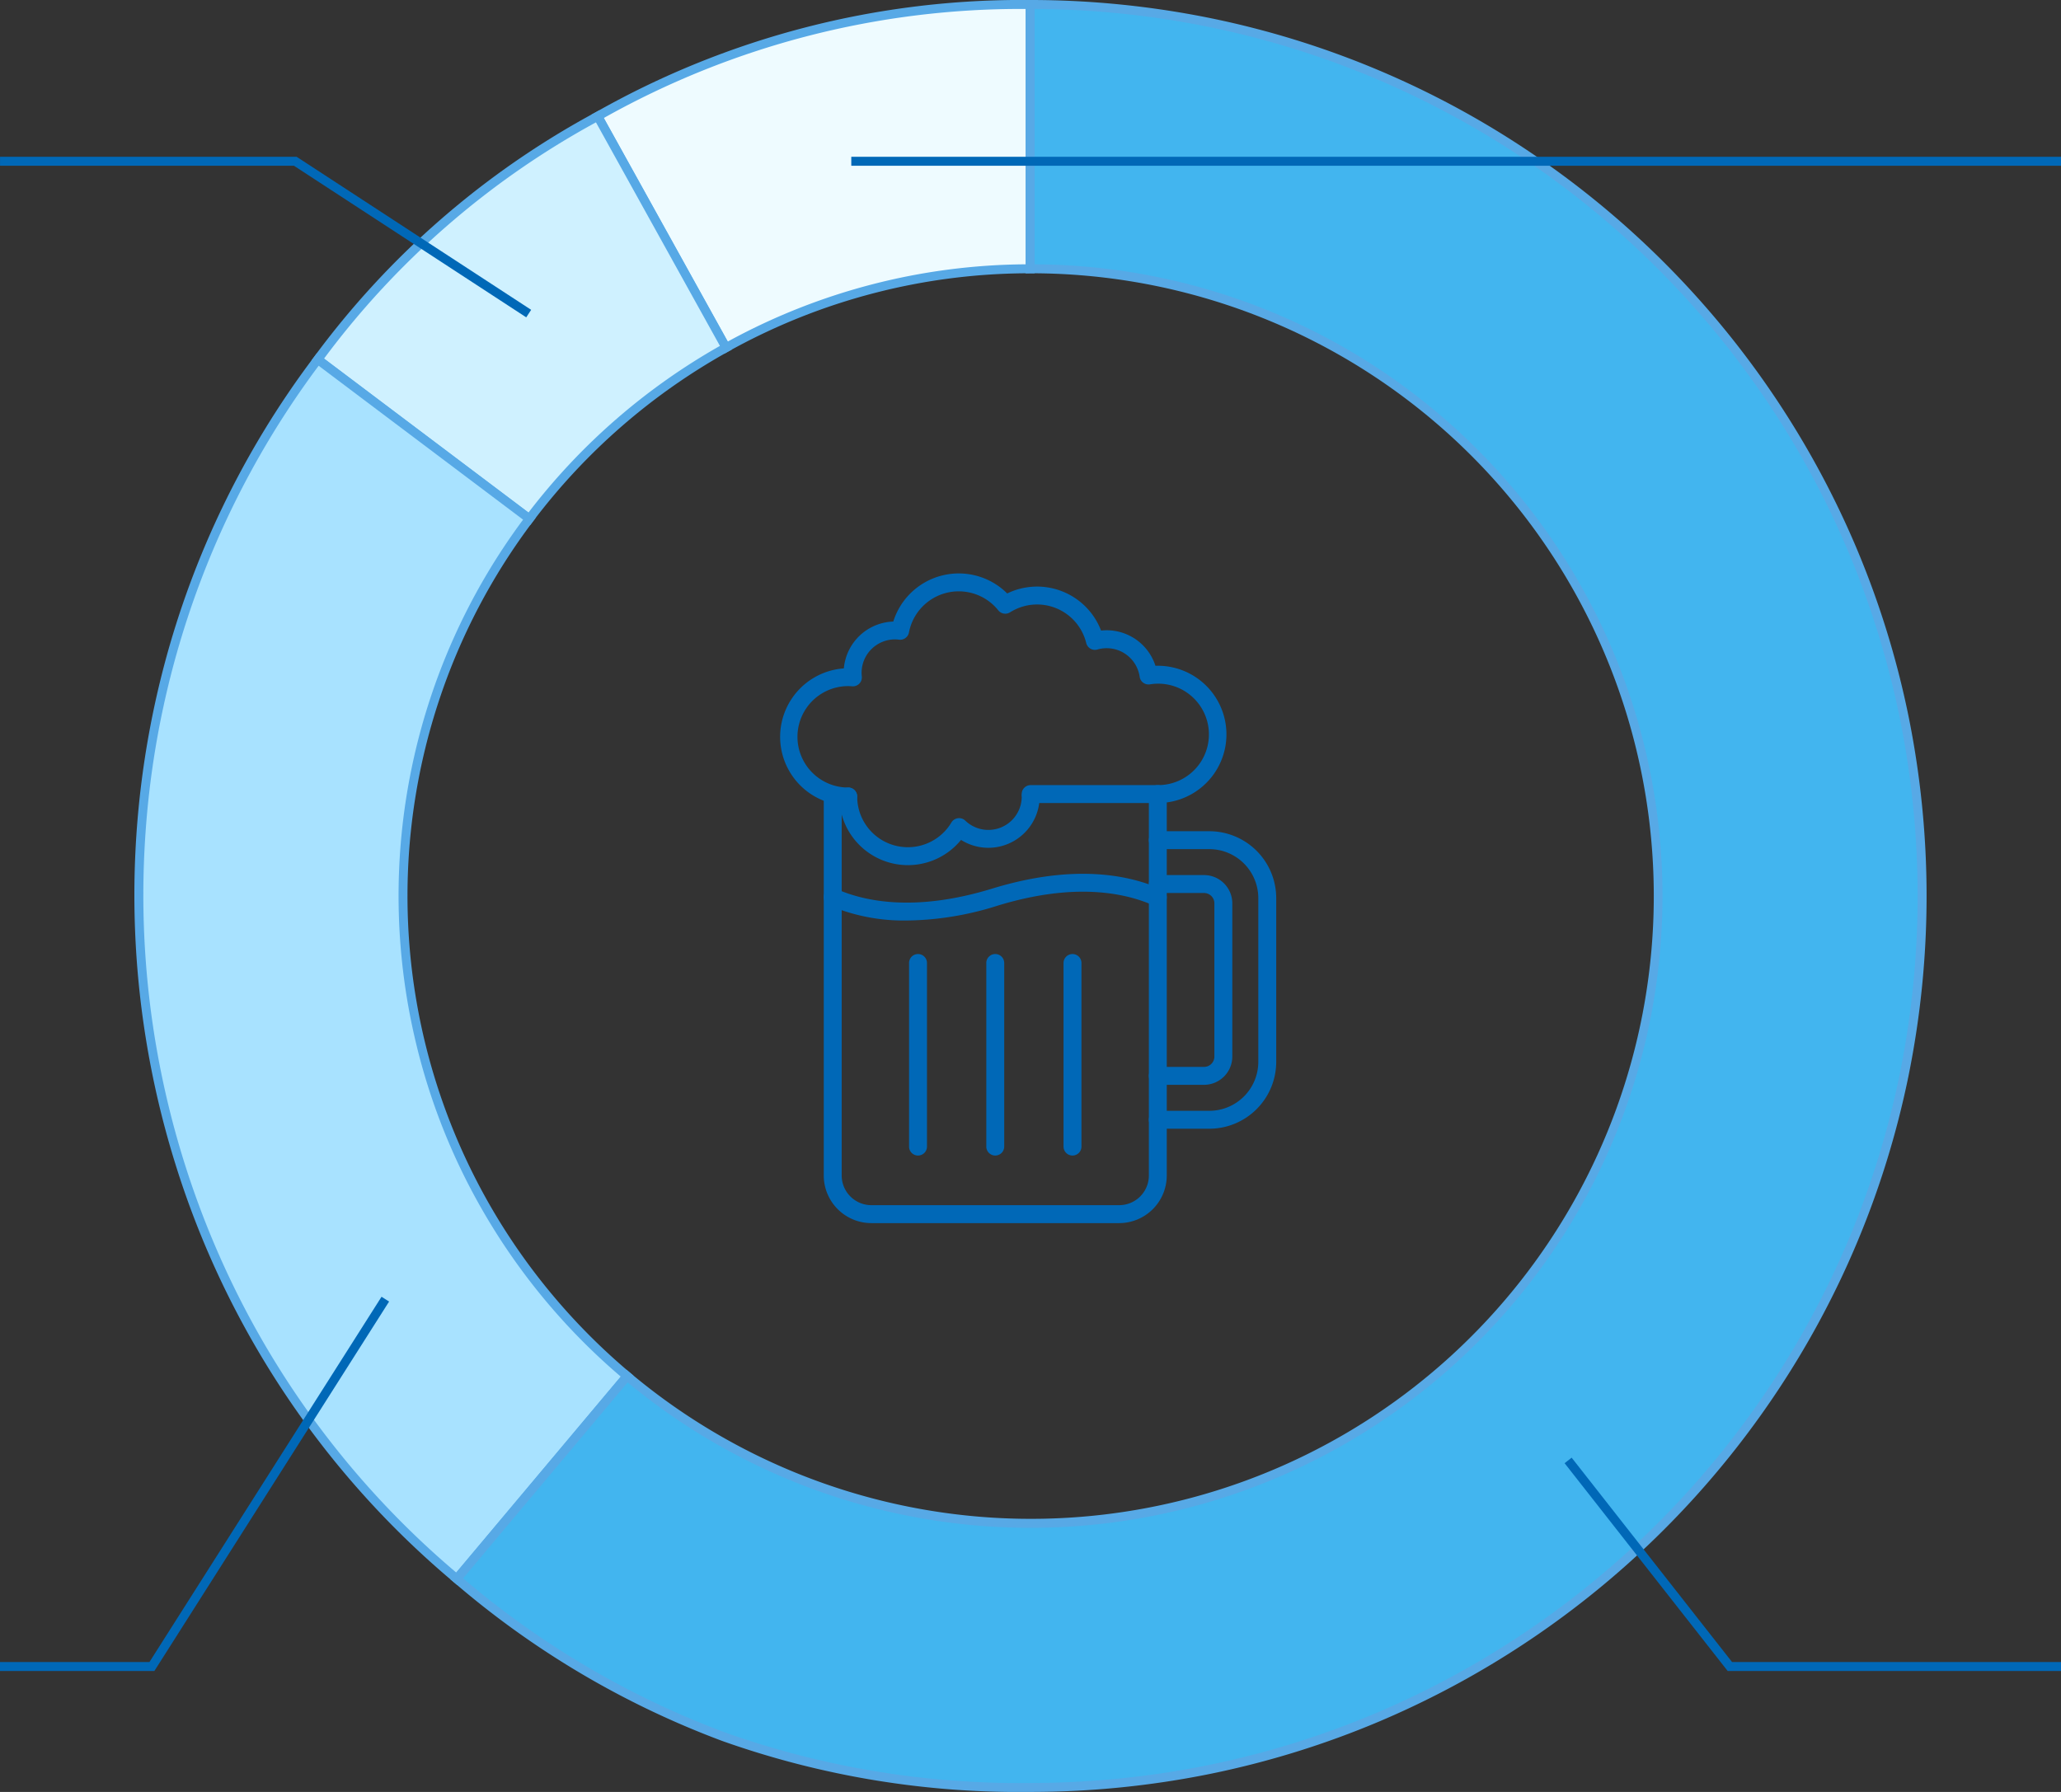
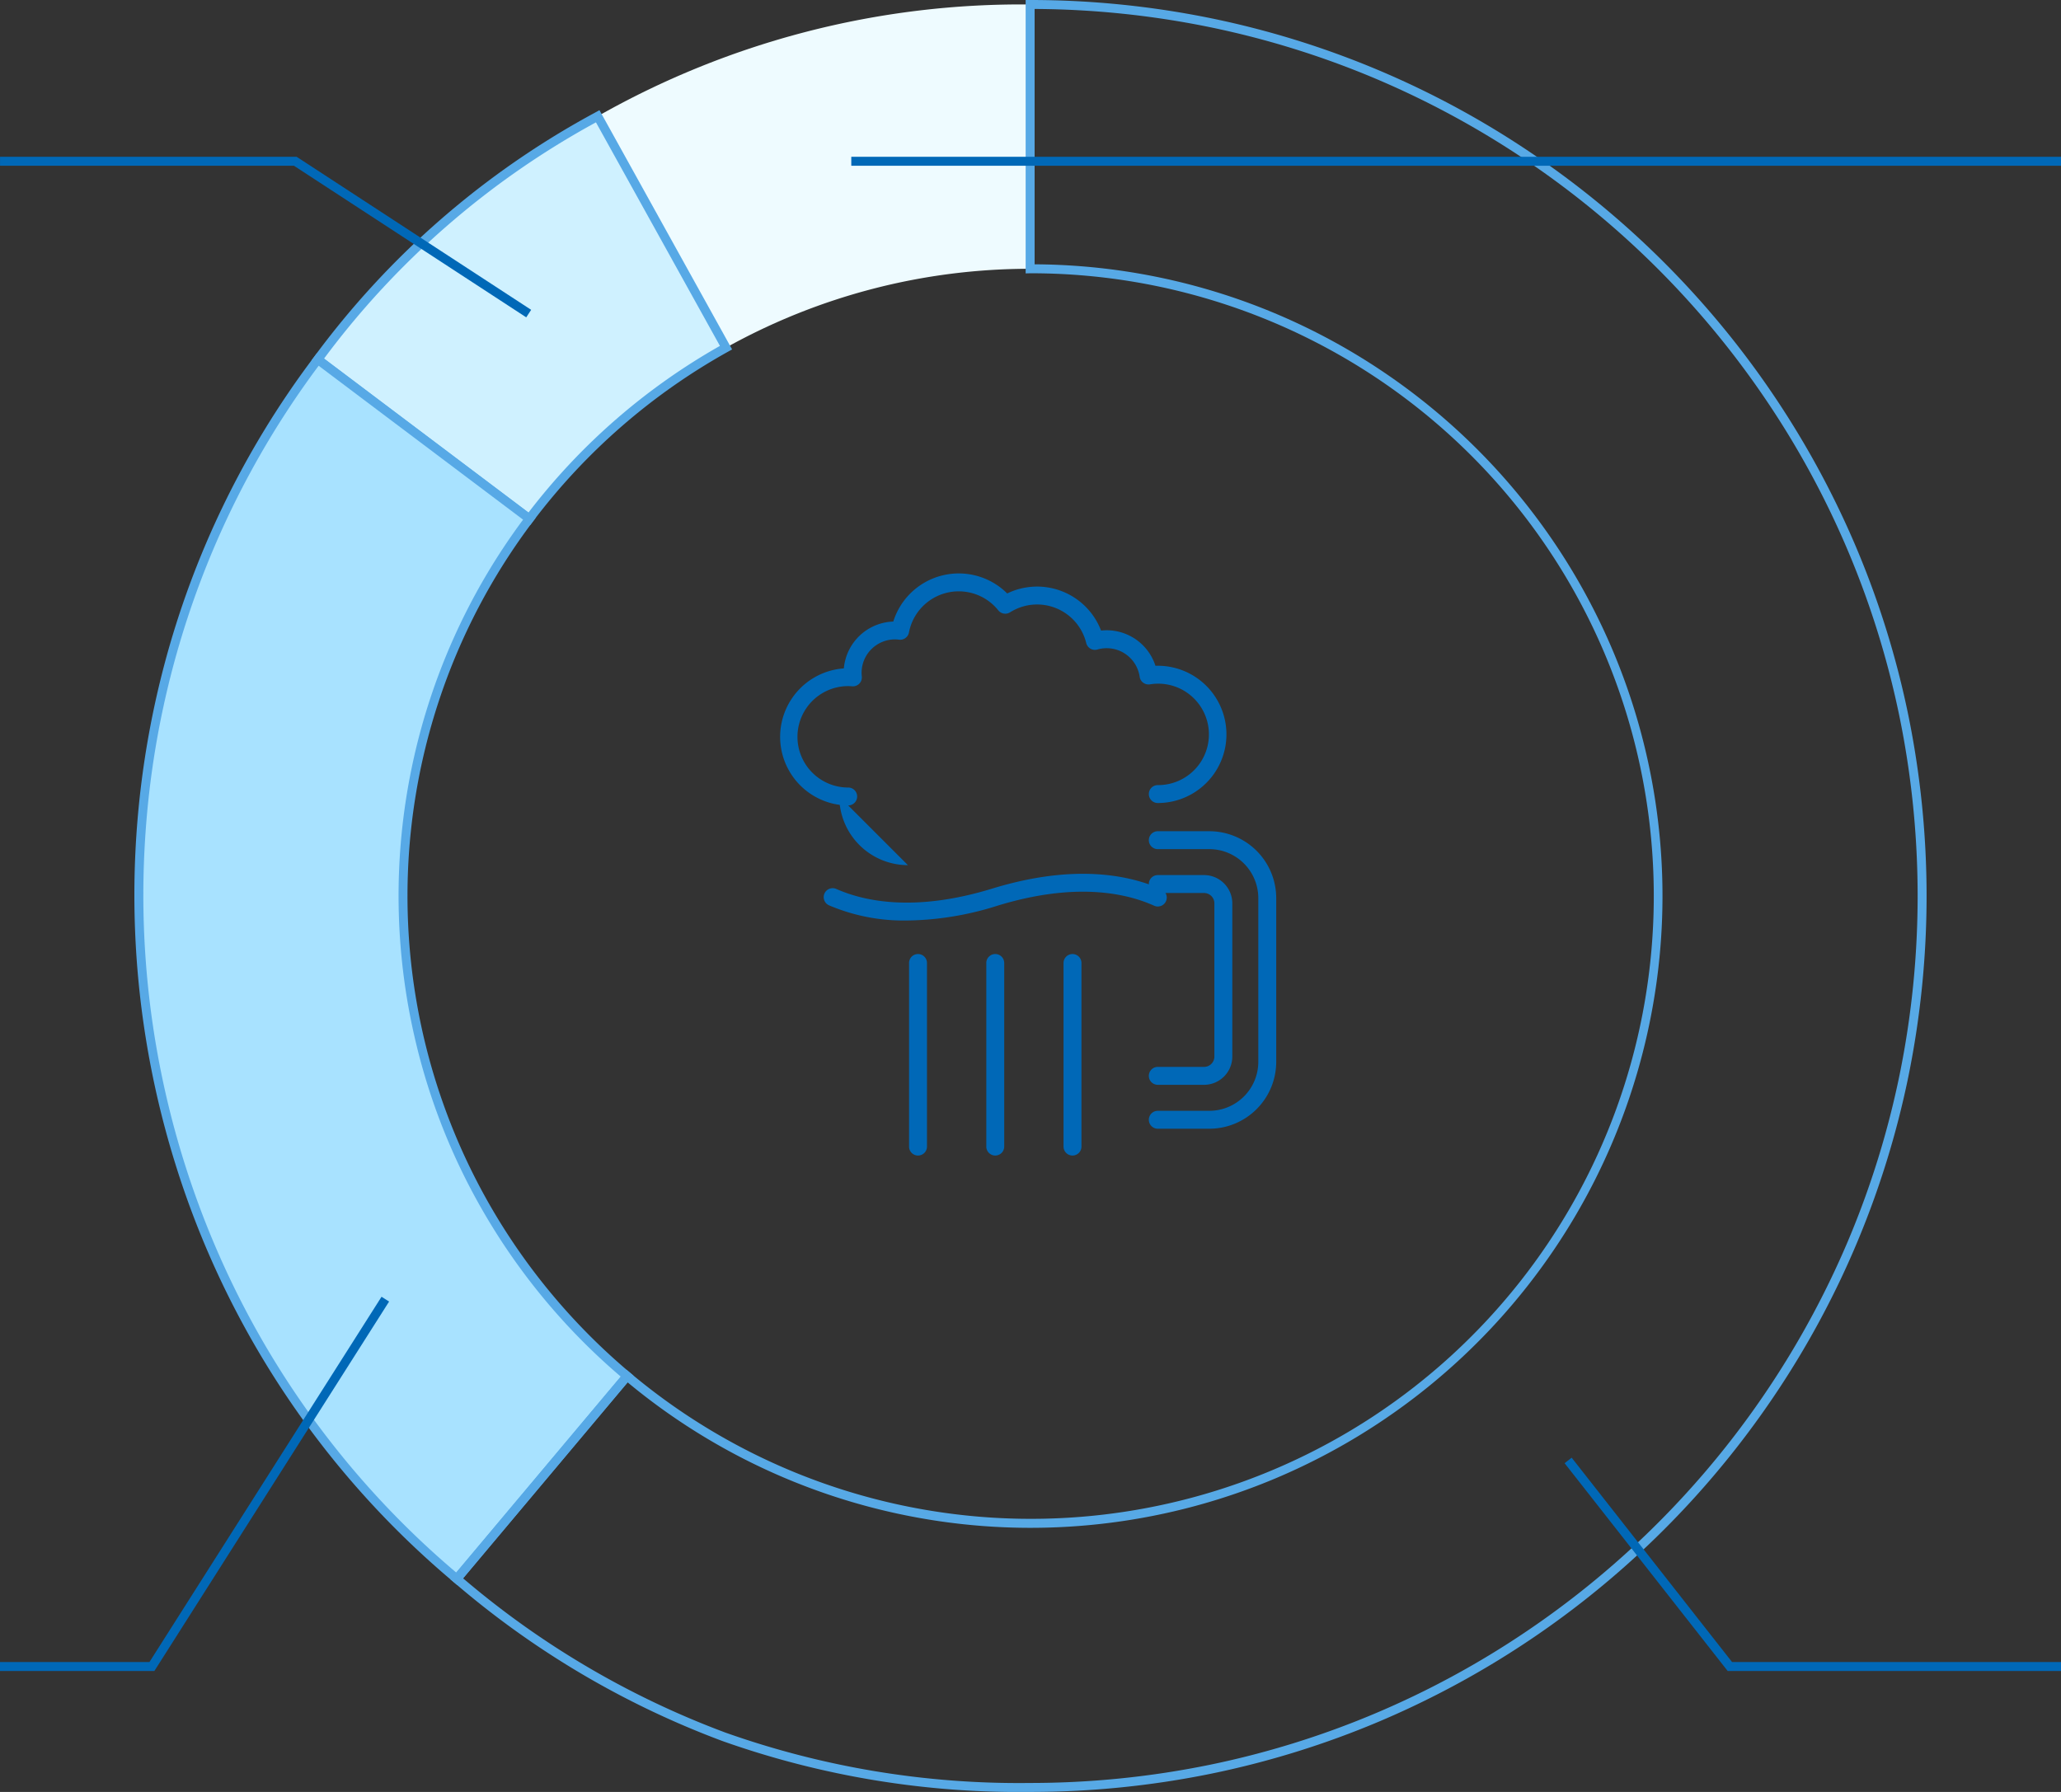
<svg xmlns="http://www.w3.org/2000/svg" width="230" height="200" viewBox="0 0 230 200">
  <rect x="0" y="0" width="230" height="200" fill="#333333" stroke="none" />
  <defs>
    <clipPath id="clip-path">
      <rect id="長方形_589" data-name="長方形 589" width="200" height="200" fill="none" />
    </clipPath>
  </defs>
  <g id="グループ_432" data-name="グループ 432" transform="translate(-299 -3854)">
    <g id="グループ_407" data-name="グループ 407" transform="translate(314 3854)">
      <g id="グループ_406" data-name="グループ 406" clip-path="url(#clip-path)">
        <path id="パス_523" data-name="パス 523" d="M99.959,30V.5A95.7,95.7,0,0,0,51.7,12.975L66.022,38.8A69.652,69.652,0,0,1,99.959,30" fill="#eefbff" />
-         <path id="パス_524" data-name="パス 524" d="M65.828,39.481,51.02,12.78l.438-.242A96.338,96.338,0,0,1,99.959,0h.5V30.5h-.5a69.152,69.152,0,0,0-33.694,8.737ZM52.38,13.171,66.217,38.122A70.14,70.14,0,0,1,99.459,29.5V1A95.053,95.053,0,0,0,52.38,13.171Z" fill="#57a9e6" />
        <path id="パス_525" data-name="パス 525" d="M66.021,38.8,51.7,12.976A94.344,94.344,0,0,0,20.461,40.12L44.073,57.9A70.327,70.327,0,0,1,66.021,38.8" fill="#cff1ff" />
        <path id="パス_526" data-name="パス 526" d="M44.171,58.605,19.761,40.218l.3-.4a94.843,94.843,0,0,1,31.4-27.28l.437-.242L66.7,39l-.436.243A69.827,69.827,0,0,0,44.472,58.206ZM21.162,40.022,43.976,57.206a70.83,70.83,0,0,1,21.366-18.6L51.506,13.656A93.607,93.607,0,0,0,21.162,40.022Z" fill="#57a9e6" />
        <path id="パス_527" data-name="パス 527" d="M30,100A69.68,69.68,0,0,1,44.074,57.9L20.462,40.12a99.708,99.708,0,0,0,15.513,136.1l19-22.636A69.836,69.836,0,0,1,30,100" fill="#a8e2ff" />
        <path id="パス_528" data-name="パス 528" d="M20.364,39.42,44.774,57.807l-.3.4a69.374,69.374,0,0,0,.556,84.308A70.1,70.1,0,0,0,55.3,153.2l.382.322-19.645,23.4-.383-.321A99.456,99.456,0,0,1,4.447,129.512a100.686,100.686,0,0,1-1.13-55.248A99.228,99.228,0,0,1,20.063,39.819ZM43.375,58,20.561,40.821A98.434,98.434,0,0,0,1.251,92.792a99.693,99.693,0,0,0,11.22,53.549,98.241,98.241,0,0,0,23.443,29.174l18.36-21.871a70.783,70.783,0,0,1-17.962-23.386,70.084,70.084,0,0,1-5.044-14.506A70.372,70.372,0,0,1,43.375,58Z" fill="#57a9e6" />
-         <path id="パス_529" data-name="パス 529" d="M99.959.5V30H100A70,70,0,1,1,54.977,153.585l-19,22.636C55.01,192.187,75.11,199.5,99.959,199.5a99.5,99.5,0,1,0,0-199" fill="#42b5ef" />
        <path id="パス_530" data-name="パス 530" d="M99.459,0h.5A100.818,100.818,0,0,1,120.12,2.032a99.517,99.517,0,0,1,35.773,15.047,100.3,100.3,0,0,1,36.245,44,99.472,99.472,0,0,1,5.829,18.772,100.929,100.929,0,0,1,0,40.306,99.433,99.433,0,0,1-15.053,35.758,100.327,100.327,0,0,1-44.015,36.23,99.572,99.572,0,0,1-18.779,5.827A100.818,100.818,0,0,1,99.959,200a98.868,98.868,0,0,1-34.343-5.682A98.84,98.84,0,0,1,35.654,176.6l-.383-.321,19.645-23.4.383.322A69.51,69.51,0,1,0,100.006,30.5l-.547.013Zm.5,199a99.813,99.813,0,0,0,19.961-2.011,98.517,98.517,0,0,0,35.414-14.9,99.3,99.3,0,0,0,35.884-43.558,98.467,98.467,0,0,0,5.771-18.583,99.929,99.929,0,0,0,0-39.9,98.434,98.434,0,0,0-14.9-35.4A99.327,99.327,0,0,0,138.51,8.78a98.567,98.567,0,0,0-18.59-5.768A99.785,99.785,0,0,0,100.459,1V29.5a70.167,70.167,0,0,1,38.959,12.039A70.7,70.7,0,0,1,164.96,72.558a70.408,70.408,0,0,1-6.5,66.86,70.7,70.7,0,0,1-31.017,25.542,70.4,70.4,0,0,1-72.4-10.671L36.68,176.159a97.577,97.577,0,0,0,29.278,17.219A97.888,97.888,0,0,0,99.959,199Z" fill="#57a9e6" />
      </g>
    </g>
    <g id="グループ_411" data-name="グループ 411" transform="translate(386 3918)">
-       <path id="パス_537" data-name="パス 537" d="M37.9,72.513H10.239a5.316,5.316,0,0,1-5.31-5.31V24.781a1,1,0,0,1,2,0V67.2a3.314,3.314,0,0,0,3.31,3.31H37.9a3.313,3.313,0,0,0,3.309-3.31V25.626H28.018a1,1,0,0,1,0-2H42.206a1,1,0,0,1,1,1V67.2A5.316,5.316,0,0,1,37.9,72.513Z" fill="#0068b7" />
      <path id="線_1" data-name="線 1" d="M0,21.49a1,1,0,0,1-1-1V0A1,1,0,0,1,0-1,1,1,0,0,1,1,0V20.49A1,1,0,0,1,0,21.49Z" transform="translate(24.067 43.481)" fill="#0068b7" />
      <path id="線_2" data-name="線 2" d="M0,21.49a1,1,0,0,1-1-1V0A1,1,0,0,1,0-1,1,1,0,0,1,1,0V20.49A1,1,0,0,1,0,21.49Z" transform="translate(15.448 43.481)" fill="#0068b7" />
      <path id="線_3" data-name="線 3" d="M0,21.49a1,1,0,0,1-1-1V0A1,1,0,0,1,0-1,1,1,0,0,1,1,0V20.49A1,1,0,0,1,0,21.49Z" transform="translate(32.687 43.481)" fill="#0068b7" />
      <path id="パス_538" data-name="パス 538" d="M47.958,61.979H42.206a1,1,0,0,1,0-2h5.752a5.47,5.47,0,0,0,5.464-5.464V36.238a5.47,5.47,0,0,0-5.464-5.464H42.206a1,1,0,0,1,0-2h5.752a7.472,7.472,0,0,1,7.464,7.464V54.515A7.472,7.472,0,0,1,47.958,61.979Z" fill="#0068b7" />
      <path id="パス_539" data-name="パス 539" d="M47.367,57.078H42.206a1,1,0,0,1,0-2h5.161a1.155,1.155,0,0,0,1.154-1.154v-17.1a1.156,1.156,0,0,0-1.154-1.155H42.206a1,1,0,0,1,0-2h5.161a3.158,3.158,0,0,1,3.154,3.155v17.1A3.158,3.158,0,0,1,47.367,57.078Z" fill="#0068b7" />
      <path id="パス_540" data-name="パス 540" d="M7.66,25.9a7.66,7.66,0,0,1-.489-15.3,5.735,5.735,0,0,1,5.517-5.228A7.656,7.656,0,0,1,25.4,2.236,7.644,7.644,0,0,1,35.875,6.379a5.6,5.6,0,0,1,.625-.035,5.723,5.723,0,0,1,5.444,3.967q.133-.005.262-.005a7.66,7.66,0,1,1,0,15.32,1,1,0,0,1,0-2,5.66,5.66,0,1,0-.879-11.244,1,1,0,0,1-1.145-.846,3.719,3.719,0,0,0-4.715-3.043,1,1,0,0,1-1.248-.721,5.644,5.644,0,0,0-8.5-3.43,1,1,0,0,1-1.313-.22,5.655,5.655,0,0,0-9.97,2.469,1,1,0,0,1-1.1.805,3.833,3.833,0,0,0-.461-.032A3.731,3.731,0,0,0,9.15,11.09a3.588,3.588,0,0,0,.024.4A1,1,0,0,1,8.1,12.6c-.158-.012-.306-.023-.445-.023a5.66,5.66,0,1,0,0,11.32,1,1,0,1,1,0,2Z" fill="#0068b7" />
-       <path id="パス_541" data-name="パス 541" d="M14.32,32.561A7.669,7.669,0,0,1,6.66,24.9a1,1,0,1,1,2,0,5.655,5.655,0,0,0,10.512,2.9,1,1,0,0,1,1.549-.209,3.722,3.722,0,0,0,6.3-2.692,1,1,0,0,1,2,0,5.724,5.724,0,0,1-8.774,4.845,7.636,7.636,0,0,1-5.924,2.815Z" fill="#0068b7" />
+       <path id="パス_541" data-name="パス 541" d="M14.32,32.561A7.669,7.669,0,0,1,6.66,24.9Z" fill="#0068b7" />
      <path id="パス_542" data-name="パス 542" d="M14.193,38.74a21.27,21.27,0,0,1-8.668-1.691,1,1,0,1,1,.809-1.829c3.224,1.425,8.858,2.575,17.392-.042,9.192-2.818,15.346-1.509,18.891.086a1,1,0,0,1-.821,1.824c-3.231-1.454-8.887-2.633-17.484,0A34.528,34.528,0,0,1,14.193,38.74Z" fill="#0068b7" />
    </g>
    <path id="パス_539-2" data-name="パス 539" d="M10854.957,3410.5h-135v-1h135Z" transform="translate(-10325.957 462)" fill="#0068b7" />
    <path id="パス_540-2" data-name="パス 540" d="M10730.964,2852.909h-37.2l-.15-.191-18.047-23,.787-.617,17.9,22.809h36.71Z" transform="translate(-10201.964 1187.591)" fill="#0068b7" />
    <path id="パス_541-2" data-name="パス 541" d="M10693.191,2852.909h-17.228v-1h16.679l25.9-40.768.844.536Z" transform="translate(-10376.964 1187.591)" fill="#0068b7" />
    <path id="パス_542-2" data-name="パス 542" d="M10734.69,2828.828l-25.922-16.919h-32.8v-1h33.1l.125.081,26.047,17Z" transform="translate(-10376.964 1060.591)" fill="#0068b7" />
  </g>
</svg>